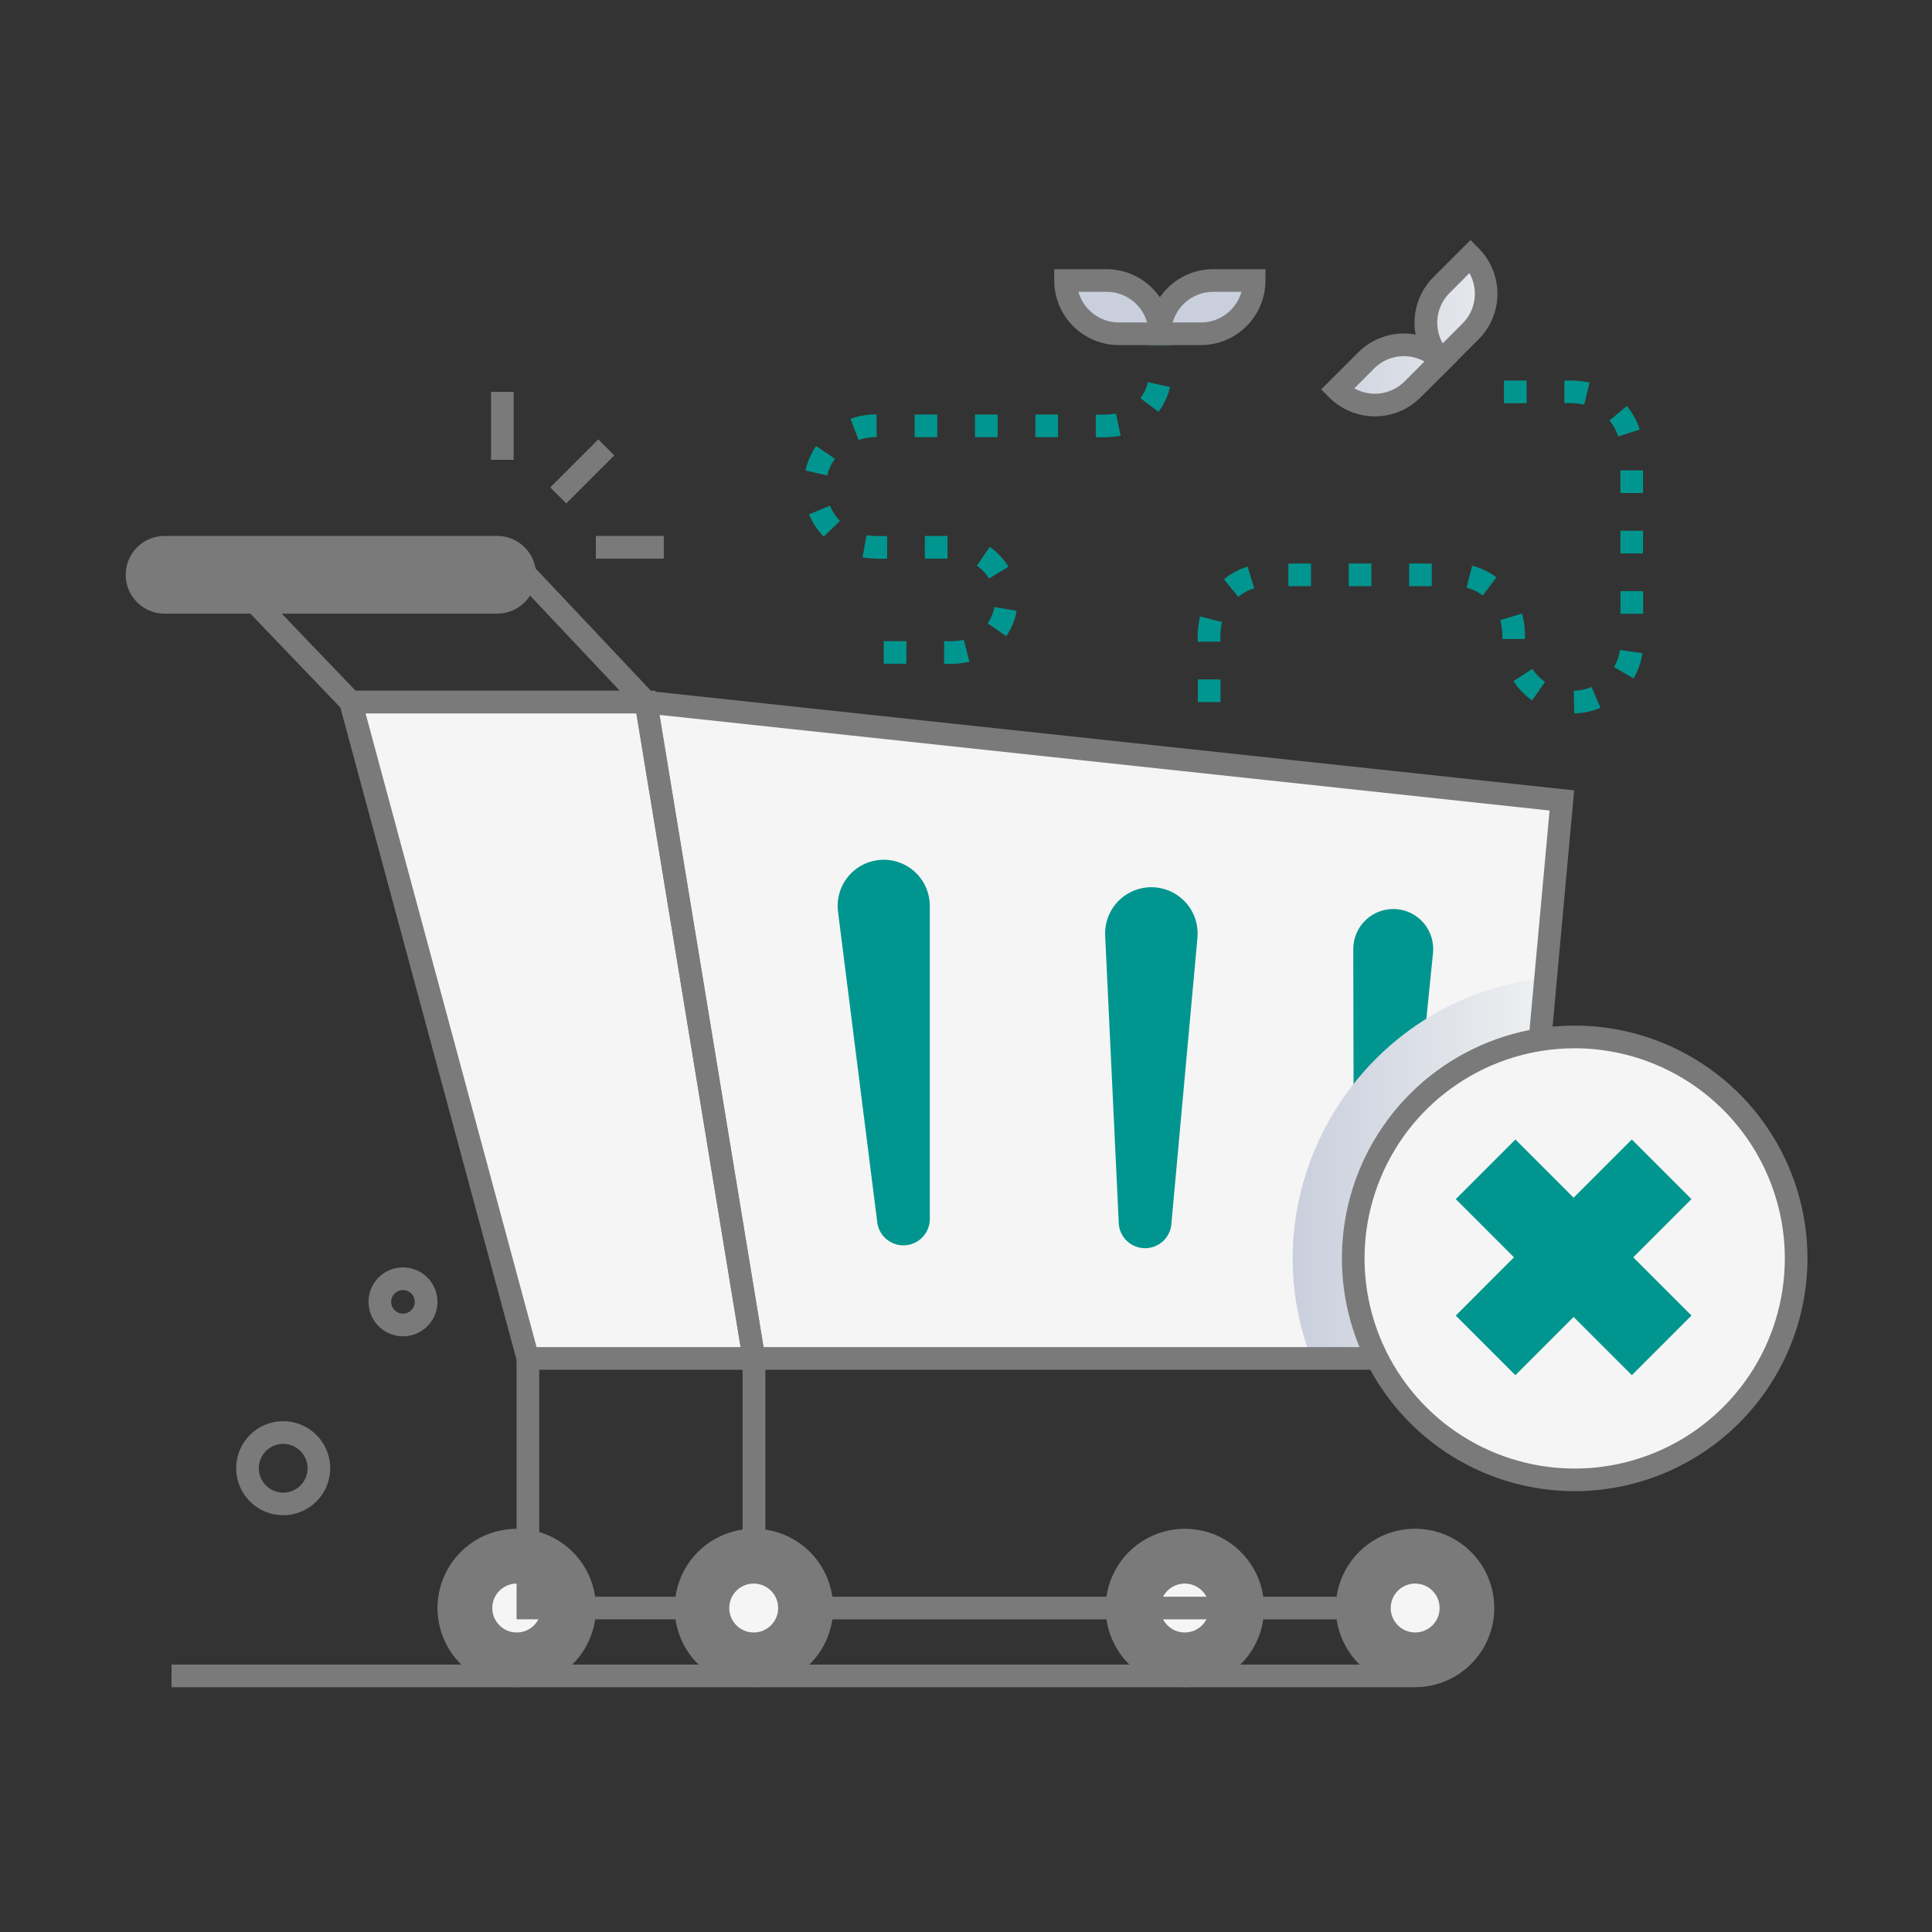
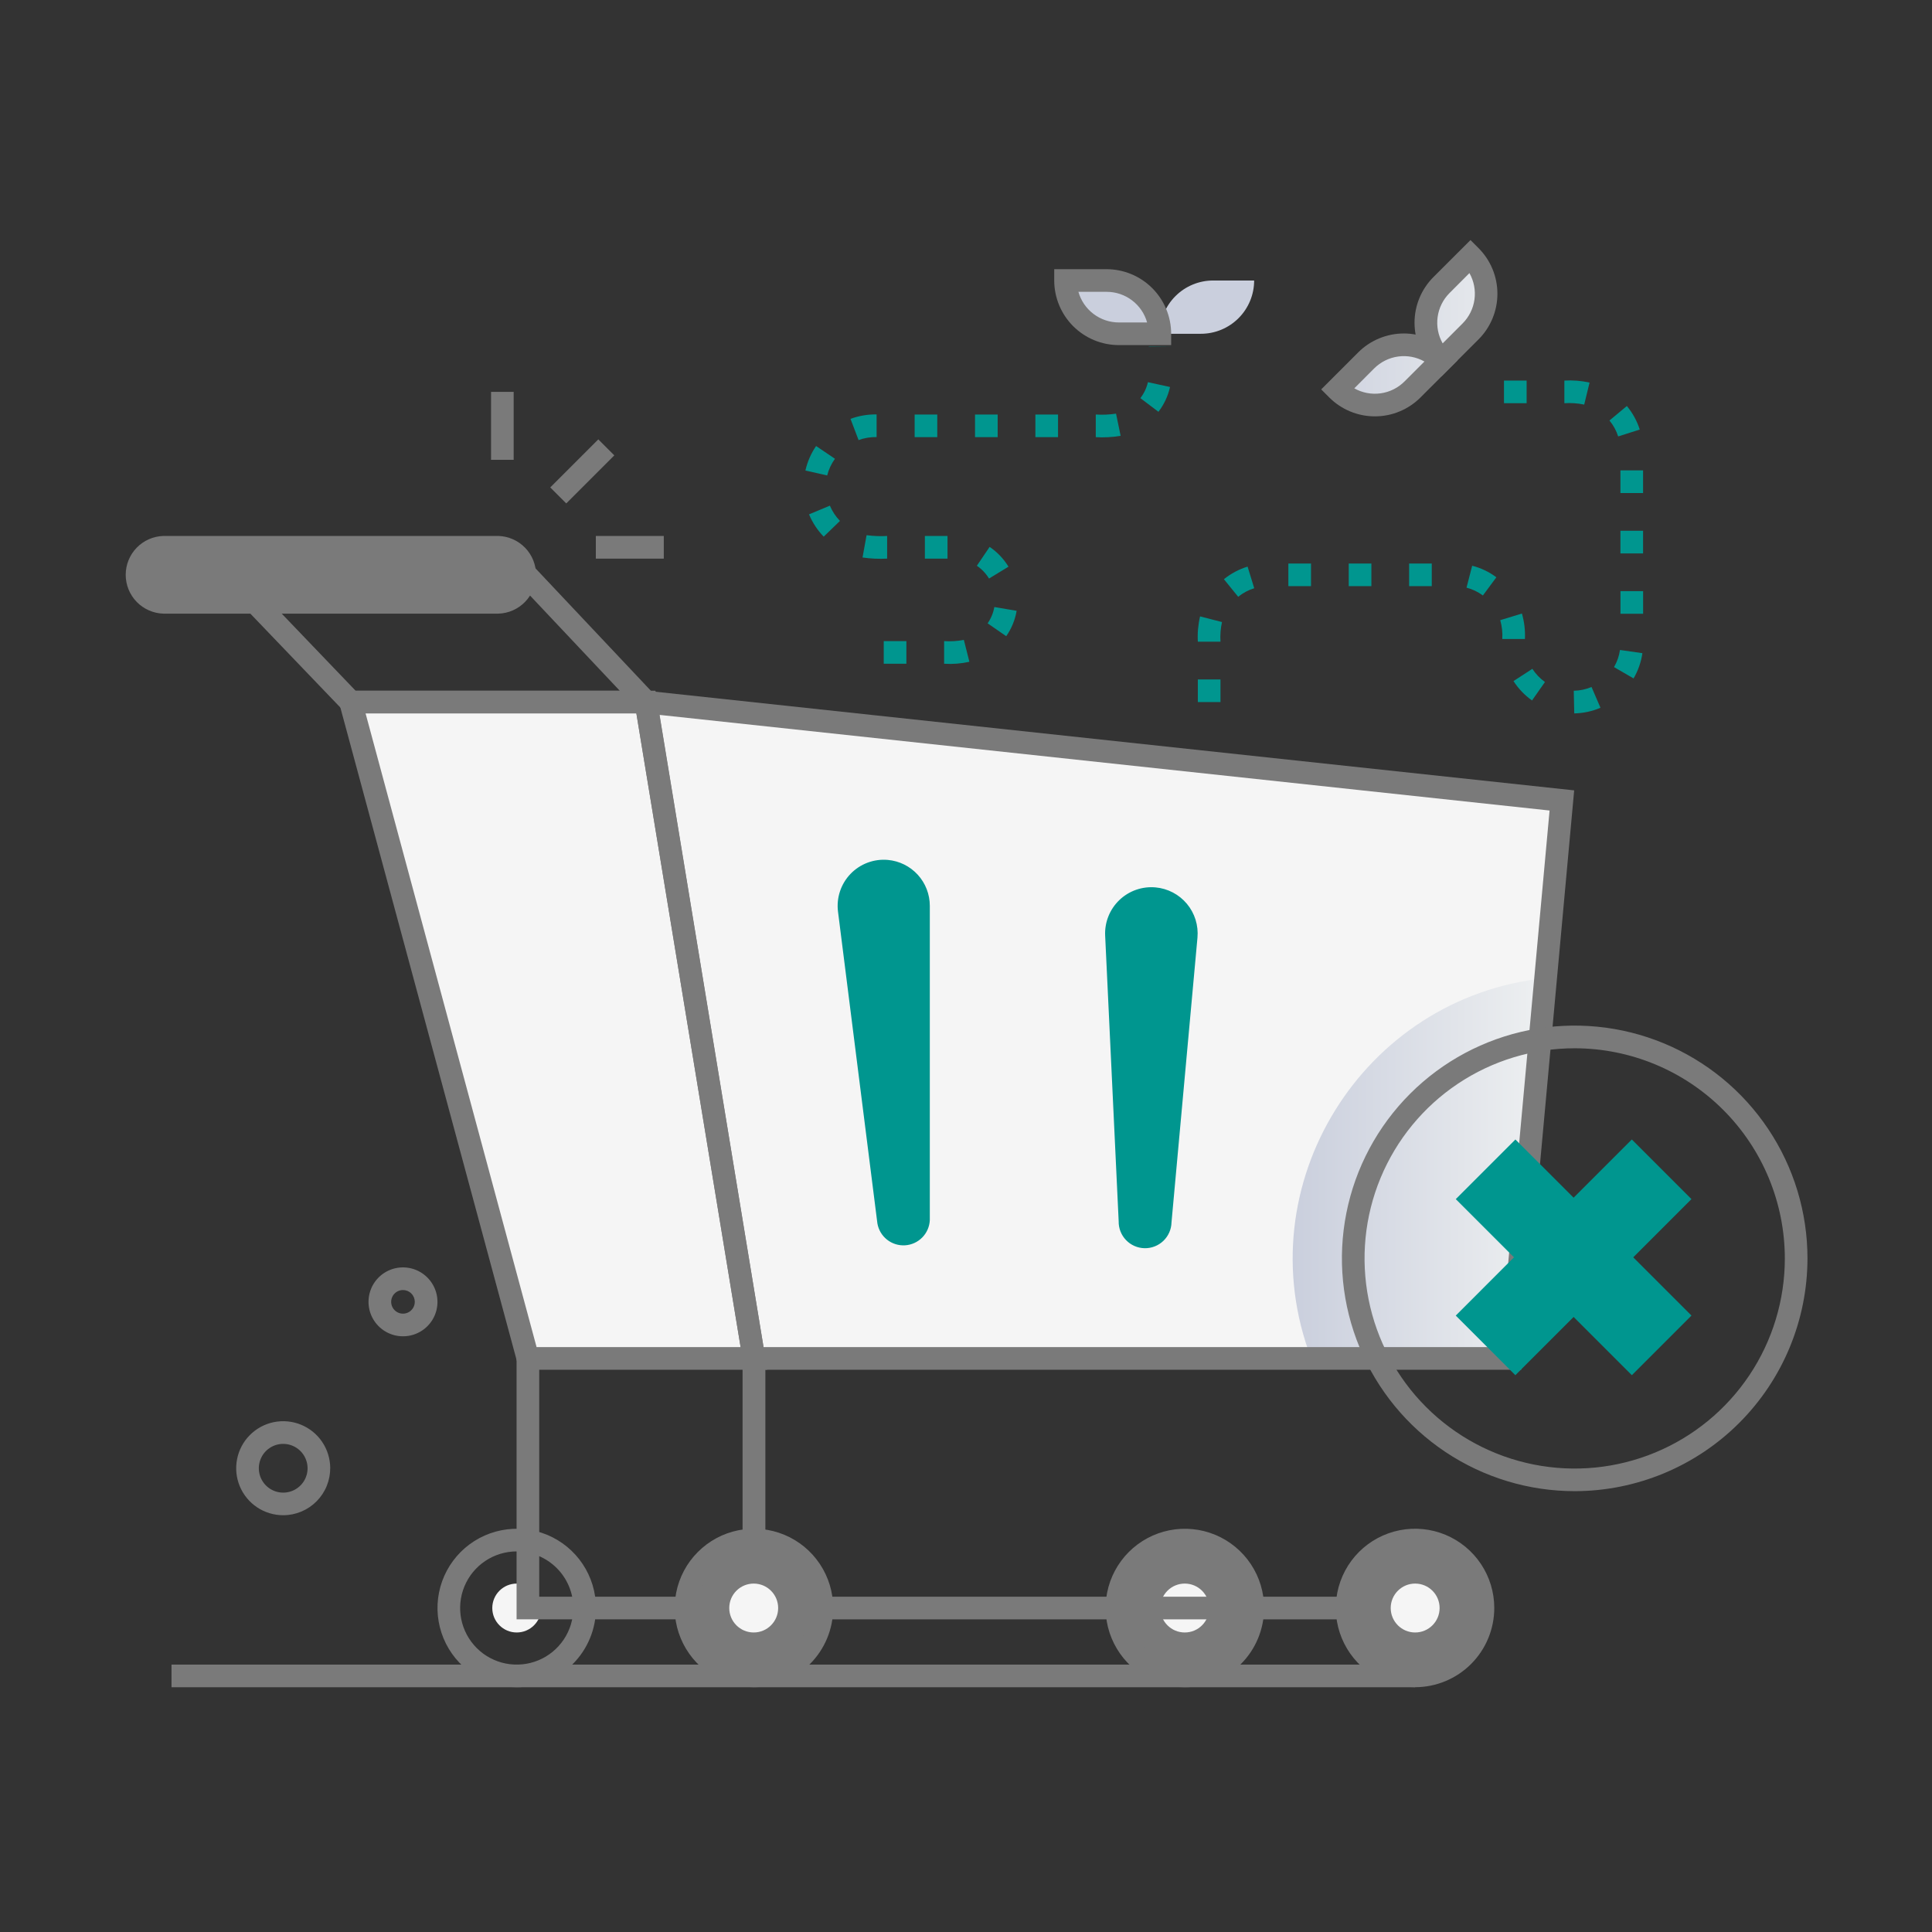
<svg xmlns="http://www.w3.org/2000/svg" width="250" height="250" viewBox="0 0 250 250" fill="none">
  <rect x="0" y="0" width="250" height="250" fill="#333333" stroke="none" />
  <path d="M83.59 90.848L97.56 175.774H195.504L202.105 103.577L83.59 90.848Z" fill="#F5F5F5" />
-   <path d="M180.743 117.645C181.425 117.705 182.088 117.901 182.694 118.22C183.3 118.538 183.837 118.974 184.273 119.502C184.709 120.03 185.036 120.639 185.234 121.294C185.433 121.95 185.5 122.638 185.431 123.319L181.905 158.265C181.813 159.12 181.398 159.907 180.744 160.466C180.09 161.024 179.248 161.311 178.389 161.269C177.531 161.227 176.721 160.857 176.125 160.237C175.53 159.617 175.194 158.793 175.187 157.933L175.113 122.811C175.112 122.092 175.26 121.381 175.549 120.723C175.837 120.064 176.26 119.473 176.79 118.987C177.319 118.501 177.944 118.131 178.625 117.9C179.306 117.669 180.027 117.582 180.743 117.645Z" fill="#00968F" />
  <path d="M200.005 126.566L195.503 175.78H169.673C161.133 153.412 176.314 128.998 200.005 126.566Z" fill="url(#paint0_linear_5573_136948)" />
  <path d="M153.307 216.859C158.155 216.859 162.086 212.929 162.086 208.08C162.086 203.231 158.155 199.301 153.307 199.301C148.458 199.301 144.527 203.231 144.527 208.08C144.527 212.929 148.458 216.859 153.307 216.859Z" fill="#7A7A7A" />
  <path d="M153.307 211.242C155.054 211.242 156.471 209.826 156.471 208.078C156.471 206.331 155.054 204.914 153.307 204.914C151.559 204.914 150.143 206.331 150.143 208.078C150.143 209.826 151.559 211.242 153.307 211.242Z" fill="#F5F5F5" />
-   <path d="M66.865 216.859C71.714 216.859 75.644 212.929 75.644 208.08C75.644 203.231 71.714 199.301 66.865 199.301C62.017 199.301 58.086 203.231 58.086 208.08C58.086 212.929 62.017 216.859 66.865 216.859Z" fill="#7A7A7A" />
  <path d="M66.865 211.242C68.613 211.242 70.029 209.826 70.029 208.078C70.029 206.331 68.613 204.914 66.865 204.914C65.118 204.914 63.701 206.331 63.701 208.078C63.701 209.826 65.118 211.242 66.865 211.242Z" fill="#F5F5F5" />
  <path d="M66.865 218.329C64.837 218.329 62.855 217.728 61.169 216.601C59.482 215.474 58.168 213.873 57.392 211.999C56.616 210.126 56.413 208.064 56.808 206.075C57.204 204.086 58.181 202.259 59.615 200.825C61.049 199.391 62.876 198.414 64.865 198.018C66.854 197.623 68.916 197.826 70.789 198.602C72.663 199.378 74.264 200.692 75.391 202.378C76.518 204.065 77.119 206.047 77.119 208.075C77.119 210.795 76.039 213.403 74.116 215.326C72.193 217.249 69.585 218.329 66.865 218.329ZM66.865 200.751C65.417 200.751 64.001 201.181 62.796 201.985C61.592 202.79 60.653 203.934 60.099 205.272C59.544 206.611 59.399 208.083 59.682 209.504C59.964 210.925 60.662 212.23 61.686 213.254C62.711 214.279 64.016 214.976 65.436 215.259C66.857 215.541 68.33 215.396 69.668 214.842C71.006 214.288 72.15 213.349 72.955 212.144C73.76 210.94 74.189 209.524 74.189 208.075C74.186 206.135 73.412 204.276 72.039 202.906C70.666 201.535 68.805 200.766 66.865 200.766V200.751ZM153.32 218.329C151.292 218.329 149.31 217.728 147.624 216.601C145.937 215.474 144.623 213.873 143.847 211.999C143.071 210.126 142.868 208.064 143.263 206.075C143.659 204.086 144.636 202.259 146.07 200.825C147.504 199.391 149.331 198.414 151.32 198.018C153.309 197.623 155.371 197.826 157.244 198.602C159.118 199.378 160.719 200.692 161.846 202.378C162.973 204.065 163.574 206.047 163.574 208.075C163.574 210.795 162.494 213.403 160.571 215.326C158.648 217.249 156.04 218.329 153.32 218.329ZM153.32 200.751C151.872 200.751 150.456 201.181 149.251 201.985C148.047 202.79 147.108 203.934 146.554 205.272C145.999 206.611 145.854 208.083 146.137 209.504C146.419 210.925 147.117 212.23 148.141 213.254C149.166 214.279 150.471 214.976 151.891 215.259C153.312 215.541 154.785 215.396 156.123 214.842C157.462 214.288 158.605 213.349 159.41 212.144C160.215 210.94 160.645 209.524 160.645 208.075C160.641 206.135 159.867 204.276 158.494 202.906C157.121 201.535 155.26 200.766 153.32 200.766V200.751ZM71.203 63.071L77.42 56.854L79.491 58.925L73.274 65.143L71.203 63.071ZM63.54 50.707H66.47V59.501H63.54V50.707ZM77.1 69.355H85.894V72.284H77.1V69.355Z" fill="#7A7A7A" />
  <path d="M83.589 90.848H45.391L68.311 175.774H97.559L83.589 90.848Z" fill="#F5F5F5" />
  <path d="M196.842 177.244H96.314L81.832 89.188L203.697 102.273L196.842 177.244ZM98.805 174.314H194.166L200.514 104.881L85.348 92.508L98.805 174.314Z" fill="#7A7A7A" />
  <path d="M99.282 177.244H67.188L43.457 89.383H84.814L99.282 177.244ZM69.434 174.314H95.835L82.344 92.312H47.305L69.434 174.314Z" fill="#7A7A7A" />
  <path d="M86.982 92.309H44.766L26.172 72.914H68.701L86.982 92.309ZM46.016 89.379H80.195L67.436 75.844H33.042L46.016 89.379Z" fill="#7A7A7A" />
  <path d="M64.493 79.405H21.138C19.832 79.365 18.593 78.817 17.684 77.879C16.774 76.941 16.266 75.685 16.266 74.378C16.266 73.072 16.774 71.816 17.684 70.878C18.593 69.94 19.832 69.392 21.138 69.352H64.493C65.799 69.392 67.038 69.94 67.947 70.878C68.857 71.816 69.365 73.072 69.365 74.378C69.365 75.685 68.857 76.941 67.947 77.879C67.038 78.817 65.799 79.365 64.493 79.405ZM21.138 72.262C20.599 72.288 20.091 72.52 19.719 72.91C19.347 73.301 19.14 73.82 19.14 74.359C19.14 74.898 19.347 75.417 19.719 75.807C20.091 76.198 20.599 76.43 21.138 76.456H64.493C65.031 76.43 65.54 76.198 65.912 75.807C66.284 75.417 66.491 74.898 66.491 74.359C66.491 73.82 66.284 73.301 65.912 72.91C65.54 72.52 65.031 72.288 64.493 72.262H21.138Z" fill="#7A7A7A" />
  <path d="M64.492 70.797H21.138C20.216 70.831 19.343 71.221 18.703 71.885C18.063 72.55 17.705 73.436 17.705 74.359C17.705 75.281 18.063 76.168 18.703 76.832C19.343 77.496 20.216 77.887 21.138 77.921H64.492C65.414 77.887 66.287 77.496 66.927 76.832C67.567 76.168 67.925 75.281 67.925 74.359C67.925 73.436 67.567 72.55 66.927 71.885C66.287 71.221 65.414 70.831 64.492 70.797ZM99.023 209.542H66.846V175.772H69.775V206.612H96.094V175.772H99.023V209.542Z" fill="#7A7A7A" />
  <path d="M183.115 209.543H96.094V175.773H99.023V206.613H183.115V209.543Z" fill="#7A7A7A" />
  <path d="M97.559 216.855C102.407 216.855 106.338 212.925 106.338 208.076C106.338 203.227 102.407 199.297 97.559 199.297C92.71 199.297 88.779 203.227 88.779 208.076C88.779 212.925 92.71 216.855 97.559 216.855Z" fill="#7A7A7A" />
  <path d="M183.121 216.855C187.97 216.855 191.9 212.925 191.9 208.076C191.9 203.227 187.97 199.297 183.121 199.297C178.272 199.297 174.342 203.227 174.342 208.076C174.342 212.925 178.272 216.855 183.121 216.855Z" fill="#7A7A7A" />
  <path d="M97.559 218.324C95.531 218.324 93.548 217.723 91.862 216.596C90.176 215.469 88.861 213.868 88.085 211.994C87.309 210.121 87.106 208.059 87.502 206.07C87.897 204.081 88.874 202.254 90.308 200.82C91.742 199.386 93.569 198.409 95.558 198.013C97.547 197.618 99.609 197.821 101.483 198.597C103.356 199.373 104.958 200.687 106.084 202.374C107.211 204.06 107.813 206.042 107.813 208.07C107.813 210.79 106.732 213.398 104.809 215.321C102.886 217.244 100.278 218.324 97.559 218.324ZM97.559 200.746C96.11 200.746 94.694 201.176 93.49 201.98C92.285 202.785 91.346 203.929 90.792 205.267C90.237 206.606 90.093 208.078 90.375 209.499C90.658 210.92 91.355 212.225 92.38 213.249C93.404 214.274 94.709 214.971 96.13 215.254C97.55 215.536 99.023 215.391 100.361 214.837C101.7 214.283 102.844 213.344 103.648 212.139C104.453 210.935 104.883 209.519 104.883 208.07C104.879 206.13 104.106 204.271 102.732 202.901C101.359 201.53 99.499 200.761 97.559 200.761V200.746ZM183.105 218.324C181.077 218.324 179.095 217.723 177.409 216.596C175.722 215.469 174.408 213.868 173.632 211.994C172.856 210.121 172.653 208.059 173.049 206.07C173.444 204.081 174.421 202.254 175.855 200.82C177.289 199.386 179.116 198.409 181.105 198.013C183.094 197.618 185.156 197.821 187.029 198.597C188.903 199.373 190.505 200.687 191.631 202.374C192.758 204.06 193.359 206.042 193.359 208.07C193.359 210.79 192.279 213.398 190.356 215.321C188.433 217.244 185.825 218.324 183.105 218.324ZM183.105 200.746C181.657 200.746 180.241 201.176 179.036 201.98C177.832 202.785 176.893 203.929 176.339 205.267C175.784 206.606 175.639 208.078 175.922 209.499C176.205 210.92 176.902 212.225 177.926 213.249C178.951 214.274 180.256 214.971 181.677 215.254C183.097 215.536 184.57 215.391 185.908 214.837C187.247 214.283 188.391 213.344 189.195 212.139C190 210.935 190.43 209.519 190.43 208.07C190.426 206.13 189.652 204.271 188.279 202.901C186.906 201.53 185.045 200.761 183.105 200.761V200.746Z" fill="#7A7A7A" />
  <path d="M97.529 211.242C99.277 211.242 100.693 209.826 100.693 208.078C100.693 206.331 99.277 204.914 97.529 204.914C95.782 204.914 94.365 206.331 94.365 208.078C94.365 209.826 95.782 211.242 97.529 211.242Z" fill="#F5F5F5" />
  <path d="M183.121 211.242C184.869 211.242 186.285 209.826 186.285 208.078C186.285 206.331 184.869 204.914 183.121 204.914C181.374 204.914 179.957 206.331 179.957 208.078C179.957 209.826 181.374 211.242 183.121 211.242Z" fill="#F5F5F5" />
  <path d="M114.883 111.273C116.367 111.405 117.749 112.088 118.755 113.188C119.761 114.288 120.318 115.725 120.317 117.216V157.889C120.278 158.731 119.93 159.528 119.339 160.128C118.749 160.729 117.957 161.09 117.117 161.143C116.276 161.195 115.446 160.936 114.785 160.414C114.124 159.892 113.679 159.144 113.535 158.314L108.437 117.963C108.326 117.079 108.414 116.181 108.695 115.336C108.976 114.49 109.442 113.718 110.061 113.077C110.679 112.435 111.433 111.94 112.267 111.628C113.102 111.316 113.995 111.195 114.883 111.273ZM149.521 114.828C150.305 114.898 151.068 115.122 151.765 115.486C152.462 115.851 153.08 116.35 153.585 116.954C154.089 117.558 154.469 118.256 154.704 119.007C154.938 119.758 155.022 120.548 154.951 121.332L151.592 158.173C151.572 159.079 151.194 159.941 150.539 160.568C149.884 161.195 149.007 161.537 148.101 161.517C147.194 161.498 146.332 161.119 145.705 160.464C145.078 159.81 144.736 158.933 144.756 158.026L143.008 121.093C142.964 120.237 143.105 119.382 143.421 118.585C143.736 117.789 144.219 117.069 144.837 116.476C145.454 115.882 146.192 115.427 147 115.143C147.808 114.859 148.668 114.751 149.521 114.828Z" fill="#00968F" />
  <path d="M22.193 215.398H183.121V218.328H22.193V215.398Z" fill="#7A7A7A" />
  <path d="M122.168 85.889V82.959C123.023 83.02 123.881 82.965 124.722 82.798L125.439 85.635C124.366 85.874 123.265 85.96 122.168 85.889ZM117.285 85.889H114.355V82.959H117.285V85.889ZM130.205 82.324L127.798 80.659C128.237 80.027 128.534 79.308 128.667 78.55L131.553 79.038C131.351 80.219 130.89 81.341 130.205 82.324ZM127.979 74.863C127.578 74.206 127.042 73.642 126.406 73.208L128.057 70.767C129.045 71.436 129.877 72.311 130.498 73.33L127.979 74.863ZM122.607 72.285H119.678V69.355H122.607V72.285ZM114.795 72.285C113.731 72.341 112.665 72.292 111.611 72.139L112.134 69.253C113.016 69.37 113.907 69.405 114.795 69.355V72.285ZM106.587 69.443C105.779 68.608 105.135 67.629 104.687 66.558L107.388 65.43C107.694 66.165 108.137 66.836 108.691 67.407L106.587 69.443ZM107.075 61.533L104.219 60.884C104.476 59.75 104.945 58.675 105.601 57.715L108.042 59.365C107.574 60.015 107.232 60.747 107.036 61.523L107.075 61.533ZM111.104 56.958L110.054 54.199C111.135 53.802 112.281 53.608 113.433 53.628V56.558C112.625 56.541 111.822 56.676 111.064 56.958H111.104ZM141.792 56.567V53.638C142.668 53.695 143.547 53.657 144.414 53.525L145.01 56.396C143.934 56.576 142.842 56.634 141.753 56.567H141.792ZM136.909 56.567H133.979V53.638H136.909V56.567ZM129.097 56.567H126.167V53.638H129.097V56.567ZM121.284 56.567H118.354V53.638H121.284V56.567ZM149.902 53.286L147.563 51.519C148.035 50.909 148.369 50.204 148.54 49.453L151.401 50.078C151.14 51.243 150.629 52.338 149.902 53.286ZM148.643 44.892C148.643 44.844 148.413 44.863 151.572 44.863L148.643 44.892Z" fill="#00968F" />
  <path d="M150.084 43.191C150.084 42.286 150.262 41.389 150.609 40.553C150.955 39.717 151.463 38.956 152.103 38.316C152.744 37.676 153.504 37.168 154.34 36.822C155.177 36.475 156.073 36.297 156.979 36.297H162.286C162.286 37.203 162.108 38.1 161.761 38.936C161.414 39.773 160.906 40.533 160.265 41.174C159.624 41.814 158.864 42.322 158.027 42.668C157.19 43.014 156.293 43.192 155.387 43.191H150.084Z" fill="url(#paint1_linear_5573_136948)" />
  <path d="M150.083 43.191C150.083 42.286 149.905 41.389 149.558 40.553C149.212 39.717 148.704 38.956 148.064 38.316C147.423 37.676 146.663 37.168 145.827 36.822C144.99 36.475 144.094 36.297 143.188 36.297H137.881C137.881 37.203 138.059 38.1 138.406 38.936C138.753 39.773 139.261 40.533 139.902 41.174C140.543 41.814 141.303 42.322 142.14 42.668C142.977 43.014 143.874 43.192 144.78 43.191H150.083Z" fill="url(#paint2_linear_5573_136948)" />
-   <path d="M155.387 44.656H148.619V43.191C148.622 40.975 149.503 38.85 151.07 37.283C152.638 35.716 154.762 34.835 156.979 34.832H163.751V36.297C163.748 38.514 162.866 40.639 161.298 42.207C159.73 43.774 157.604 44.655 155.387 44.656ZM151.749 41.727H155.387C156.576 41.731 157.734 41.346 158.684 40.63C159.633 39.913 160.322 38.906 160.646 37.762H157.003C155.814 37.758 154.657 38.143 153.708 38.859C152.759 39.575 152.071 40.582 151.749 41.727Z" fill="#7A7A7A" />
  <path d="M151.548 44.656H144.78C142.563 44.655 140.437 43.774 138.869 42.207C137.301 40.639 136.419 38.514 136.416 36.297V34.832H143.188C145.405 34.835 147.529 35.716 149.097 37.283C150.664 38.85 151.545 40.975 151.548 43.191V44.656ZM139.546 37.762C139.868 38.902 140.553 39.907 141.498 40.622C142.443 41.338 143.595 41.725 144.78 41.727H148.437C148.116 40.586 147.432 39.582 146.488 38.867C145.544 38.151 144.392 37.763 143.208 37.762H139.546Z" fill="#7A7A7A" />
  <path d="M186.523 46.638C185.881 45.997 185.372 45.236 185.024 44.398C184.677 43.56 184.498 42.662 184.498 41.755C184.498 40.848 184.677 39.95 185.024 39.112C185.372 38.274 185.881 37.513 186.523 36.872L190.278 33.117C190.919 33.758 191.428 34.52 191.775 35.357C192.122 36.195 192.301 37.093 192.301 38C192.301 38.907 192.122 39.805 191.775 40.643C191.428 41.48 190.919 42.242 190.278 42.883L186.523 46.638Z" fill="url(#paint3_linear_5573_136948)" />
  <path d="M186.523 46.64C185.883 45.998 185.122 45.488 184.284 45.14C183.446 44.792 182.548 44.613 181.641 44.613C180.733 44.613 179.835 44.792 178.997 45.14C178.159 45.488 177.398 45.998 176.758 46.64L173.008 50.39C173.648 51.033 174.409 51.544 175.247 51.892C176.085 52.24 176.983 52.419 177.891 52.419C178.798 52.419 179.696 52.24 180.534 51.892C181.372 51.544 182.133 51.033 182.773 50.39L186.523 46.64Z" fill="url(#paint4_linear_5573_136948)" />
  <path d="M186.525 48.709L185.49 47.674C184.713 46.898 184.096 45.976 183.676 44.961C183.255 43.947 183.039 42.859 183.039 41.761C183.039 40.663 183.255 39.575 183.676 38.56C184.096 37.546 184.713 36.624 185.49 35.848L190.28 31.062L191.315 32.098C192.092 32.874 192.708 33.796 193.128 34.81C193.549 35.825 193.765 36.913 193.765 38.011C193.765 39.109 193.549 40.197 193.128 41.211C192.708 42.226 192.092 43.148 191.315 43.924L186.525 48.709ZM190.138 35.345L187.565 37.923C186.727 38.762 186.187 39.853 186.027 41.029C185.867 42.204 186.097 43.399 186.681 44.432L189.254 41.858C190.094 41.019 190.635 39.928 190.796 38.752C190.958 37.576 190.73 36.379 190.148 35.345H190.138Z" fill="#7A7A7A" />
  <path d="M171.998 51.423L170.963 50.388L175.748 45.603C176.524 44.826 177.446 44.21 178.461 43.789C179.475 43.369 180.563 43.152 181.661 43.152C182.759 43.152 183.847 43.369 184.862 43.789C185.876 44.21 186.798 44.826 187.574 45.603L188.609 46.638L183.819 51.423C183.044 52.201 182.123 52.818 181.109 53.239C180.094 53.661 179.007 53.877 177.909 53.877C176.81 53.877 175.723 53.661 174.709 53.239C173.694 52.818 172.773 52.201 171.998 51.423ZM175.245 50.251C176.278 50.833 177.474 51.06 178.648 50.898C179.823 50.736 180.912 50.193 181.749 49.353L184.322 46.78C183.289 46.199 182.094 45.972 180.92 46.133C179.746 46.295 178.657 46.835 177.818 47.673L175.245 50.251Z" fill="#7A7A7A" />
  <path d="M203.707 92.313L203.644 89.383C204.434 89.369 205.215 89.204 205.943 88.895L207.101 91.585C206.027 92.044 204.874 92.291 203.707 92.313ZM157.931 90.848H155.001V87.918H157.931V90.848ZM198.243 90.638C197.292 89.964 196.478 89.114 195.846 88.133L198.287 86.546C198.719 87.212 199.272 87.79 199.918 88.251L198.243 90.638ZM211.383 87.787L208.854 86.322C209.251 85.639 209.513 84.887 209.625 84.105L212.525 84.52C212.36 85.673 211.972 86.782 211.383 87.787ZM157.931 83.036H155.001C154.938 81.937 155.035 80.835 155.289 79.764L158.126 80.492C157.941 81.326 157.875 82.183 157.931 83.036ZM197.325 82.689H194.395C194.446 81.866 194.356 81.041 194.132 80.248L196.935 79.393C197.246 80.463 197.378 81.576 197.325 82.689ZM212.618 79.422H209.688V76.493H212.618V79.422ZM160.221 77.225L158.375 74.95C159.281 74.215 160.321 73.661 161.437 73.319L162.296 76.117C161.54 76.35 160.835 76.726 160.221 77.225ZM191.886 77.054C191.252 76.582 190.532 76.239 189.767 76.043L190.499 73.207C191.63 73.494 192.694 74.001 193.629 74.701L191.886 77.054ZM185.27 75.848H182.34V72.918H185.27V75.848ZM177.457 75.848H174.527V72.918H177.457V75.848ZM169.645 75.848H166.715V72.918H169.645V75.848ZM212.613 71.61H209.684V68.68H212.613V71.61ZM212.613 63.797H209.684V60.868H212.613V63.797ZM209.391 56.473C209.151 55.72 208.768 55.02 208.263 54.413L210.514 52.538C211.261 53.436 211.828 54.471 212.184 55.584L209.391 56.473ZM204.996 52.352C204.152 52.178 203.288 52.119 202.428 52.176V49.247C203.522 49.183 204.619 49.27 205.689 49.505L204.996 52.352ZM197.545 52.176H194.615V49.247H197.545V52.176Z" fill="#00968F" />
  <path d="M52.144 172.916C51.413 172.916 50.692 172.736 50.046 172.392C49.4 172.047 48.849 171.549 48.441 170.942C48.034 170.334 47.782 169.635 47.708 168.907C47.635 168.179 47.741 167.444 48.019 166.766C48.297 166.089 48.737 165.491 49.3 165.024C49.864 164.558 50.534 164.237 51.251 164.09C51.968 163.944 52.71 163.976 53.412 164.184C54.114 164.392 54.753 164.77 55.274 165.284C55.906 165.904 56.339 166.699 56.517 167.566C56.696 168.433 56.612 169.333 56.276 170.153C55.94 170.972 55.367 171.672 54.631 172.164C53.895 172.657 53.03 172.918 52.144 172.916ZM52.144 166.93C51.842 166.93 51.546 167.02 51.294 167.188C51.043 167.356 50.847 167.596 50.731 167.875C50.616 168.155 50.586 168.463 50.646 168.76C50.706 169.057 50.852 169.329 51.067 169.542C51.282 169.755 51.555 169.9 51.852 169.958C52.149 170.016 52.457 169.984 52.736 169.867C53.015 169.75 53.253 169.553 53.42 169.3C53.587 169.047 53.675 168.751 53.673 168.448C53.67 168.045 53.508 167.658 53.222 167.374C52.935 167.089 52.548 166.93 52.144 166.93ZM36.646 196.07C35.445 196.07 34.271 195.715 33.271 195.048C32.272 194.382 31.492 193.435 31.03 192.326C30.568 191.217 30.445 189.996 30.676 188.817C30.907 187.638 31.481 186.554 32.327 185.702C33.173 184.849 34.253 184.265 35.43 184.025C36.607 183.785 37.828 183.899 38.941 184.352C40.053 184.805 41.007 185.577 41.681 186.571C42.356 187.565 42.721 188.736 42.73 189.938C42.736 190.74 42.583 191.536 42.28 192.28C41.977 193.023 41.53 193.7 40.964 194.27C40.399 194.84 39.726 195.292 38.985 195.601C38.244 195.91 37.449 196.07 36.646 196.07ZM36.646 186.837C36.021 186.837 35.411 187.023 34.891 187.37C34.372 187.718 33.968 188.212 33.73 188.79C33.492 189.368 33.431 190.003 33.554 190.616C33.678 191.228 33.981 191.79 34.425 192.23C34.868 192.67 35.432 192.969 36.046 193.088C36.66 193.207 37.294 193.141 37.87 192.898C38.446 192.656 38.937 192.248 39.281 191.726C39.624 191.204 39.805 190.592 39.801 189.967C39.793 189.135 39.457 188.34 38.867 187.754C38.276 187.168 37.478 186.838 36.646 186.837Z" fill="#7A7A7A" />
-   <path d="M203.77 191.488C219.594 191.488 232.422 178.66 232.422 162.836C232.422 147.012 219.594 134.184 203.77 134.184C187.945 134.184 175.117 147.012 175.117 162.836C175.117 178.66 187.945 191.488 203.77 191.488Z" fill="#F5F5F5" />
  <path d="M203.77 192.955C197.812 192.956 191.987 191.19 187.033 187.881C182.079 184.572 178.218 179.868 175.937 174.364C173.656 168.86 173.059 162.803 174.221 156.959C175.382 151.116 178.251 145.748 182.463 141.535C186.676 137.322 192.043 134.453 197.886 133.29C203.73 132.127 209.786 132.724 215.291 135.003C220.795 137.283 225.5 141.144 228.81 146.098C232.12 151.051 233.887 156.875 233.887 162.833C233.879 170.819 230.704 178.475 225.057 184.122C219.411 189.769 211.755 192.946 203.77 192.955ZM203.77 135.646C198.391 135.645 193.133 137.239 188.66 140.226C184.188 143.214 180.702 147.461 178.643 152.43C176.584 157.399 176.045 162.866 177.095 168.142C178.144 173.417 180.734 178.263 184.537 182.066C188.34 185.869 193.186 188.459 198.461 189.508C203.736 190.557 209.204 190.018 214.173 187.959C219.142 185.901 223.389 182.415 226.376 177.942C229.364 173.47 230.958 168.212 230.957 162.833C230.948 155.625 228.081 148.715 222.984 143.619C217.887 138.522 210.977 135.655 203.77 135.646Z" fill="#7A7A7A" />
  <path d="M188.373 170.234L211.157 147.449L218.873 155.165L196.088 177.949L188.373 170.234Z" fill="#00968F" />
  <path d="M188.377 155.165L196.092 147.449L218.876 170.233L211.161 177.949L188.377 155.165Z" fill="#00968F" />
  <defs>
    <linearGradient id="paint0_linear_5573_136948" x1="167.271" y1="151.171" x2="200.005" y2="151.171" gradientUnits="userSpaceOnUse">
      <stop stop-color="#CACFDD" />
      <stop offset="1" stop-color="#EEF0F1" />
    </linearGradient>
    <linearGradient id="paint1_linear_5573_136948" x1="167.271" y1="151.17" x2="200.006" y2="151.17" gradientUnits="userSpaceOnUse">
      <stop stop-color="#CACFDD" />
      <stop offset="1" stop-color="#EEF0F1" />
    </linearGradient>
    <linearGradient id="paint2_linear_5573_136948" x1="167.27" y1="151.17" x2="200.005" y2="151.17" gradientUnits="userSpaceOnUse">
      <stop stop-color="#CACFDD" />
      <stop offset="1" stop-color="#EEF0F1" />
    </linearGradient>
    <linearGradient id="paint3_linear_5573_136948" x1="167.27" y1="151.169" x2="200.004" y2="151.169" gradientUnits="userSpaceOnUse">
      <stop stop-color="#CACFDD" />
      <stop offset="1" stop-color="#EEF0F1" />
    </linearGradient>
    <linearGradient id="paint4_linear_5573_136948" x1="167.271" y1="151.172" x2="200.005" y2="151.172" gradientUnits="userSpaceOnUse">
      <stop stop-color="#CACFDD" />
      <stop offset="1" stop-color="#EEF0F1" />
    </linearGradient>
  </defs>
</svg>